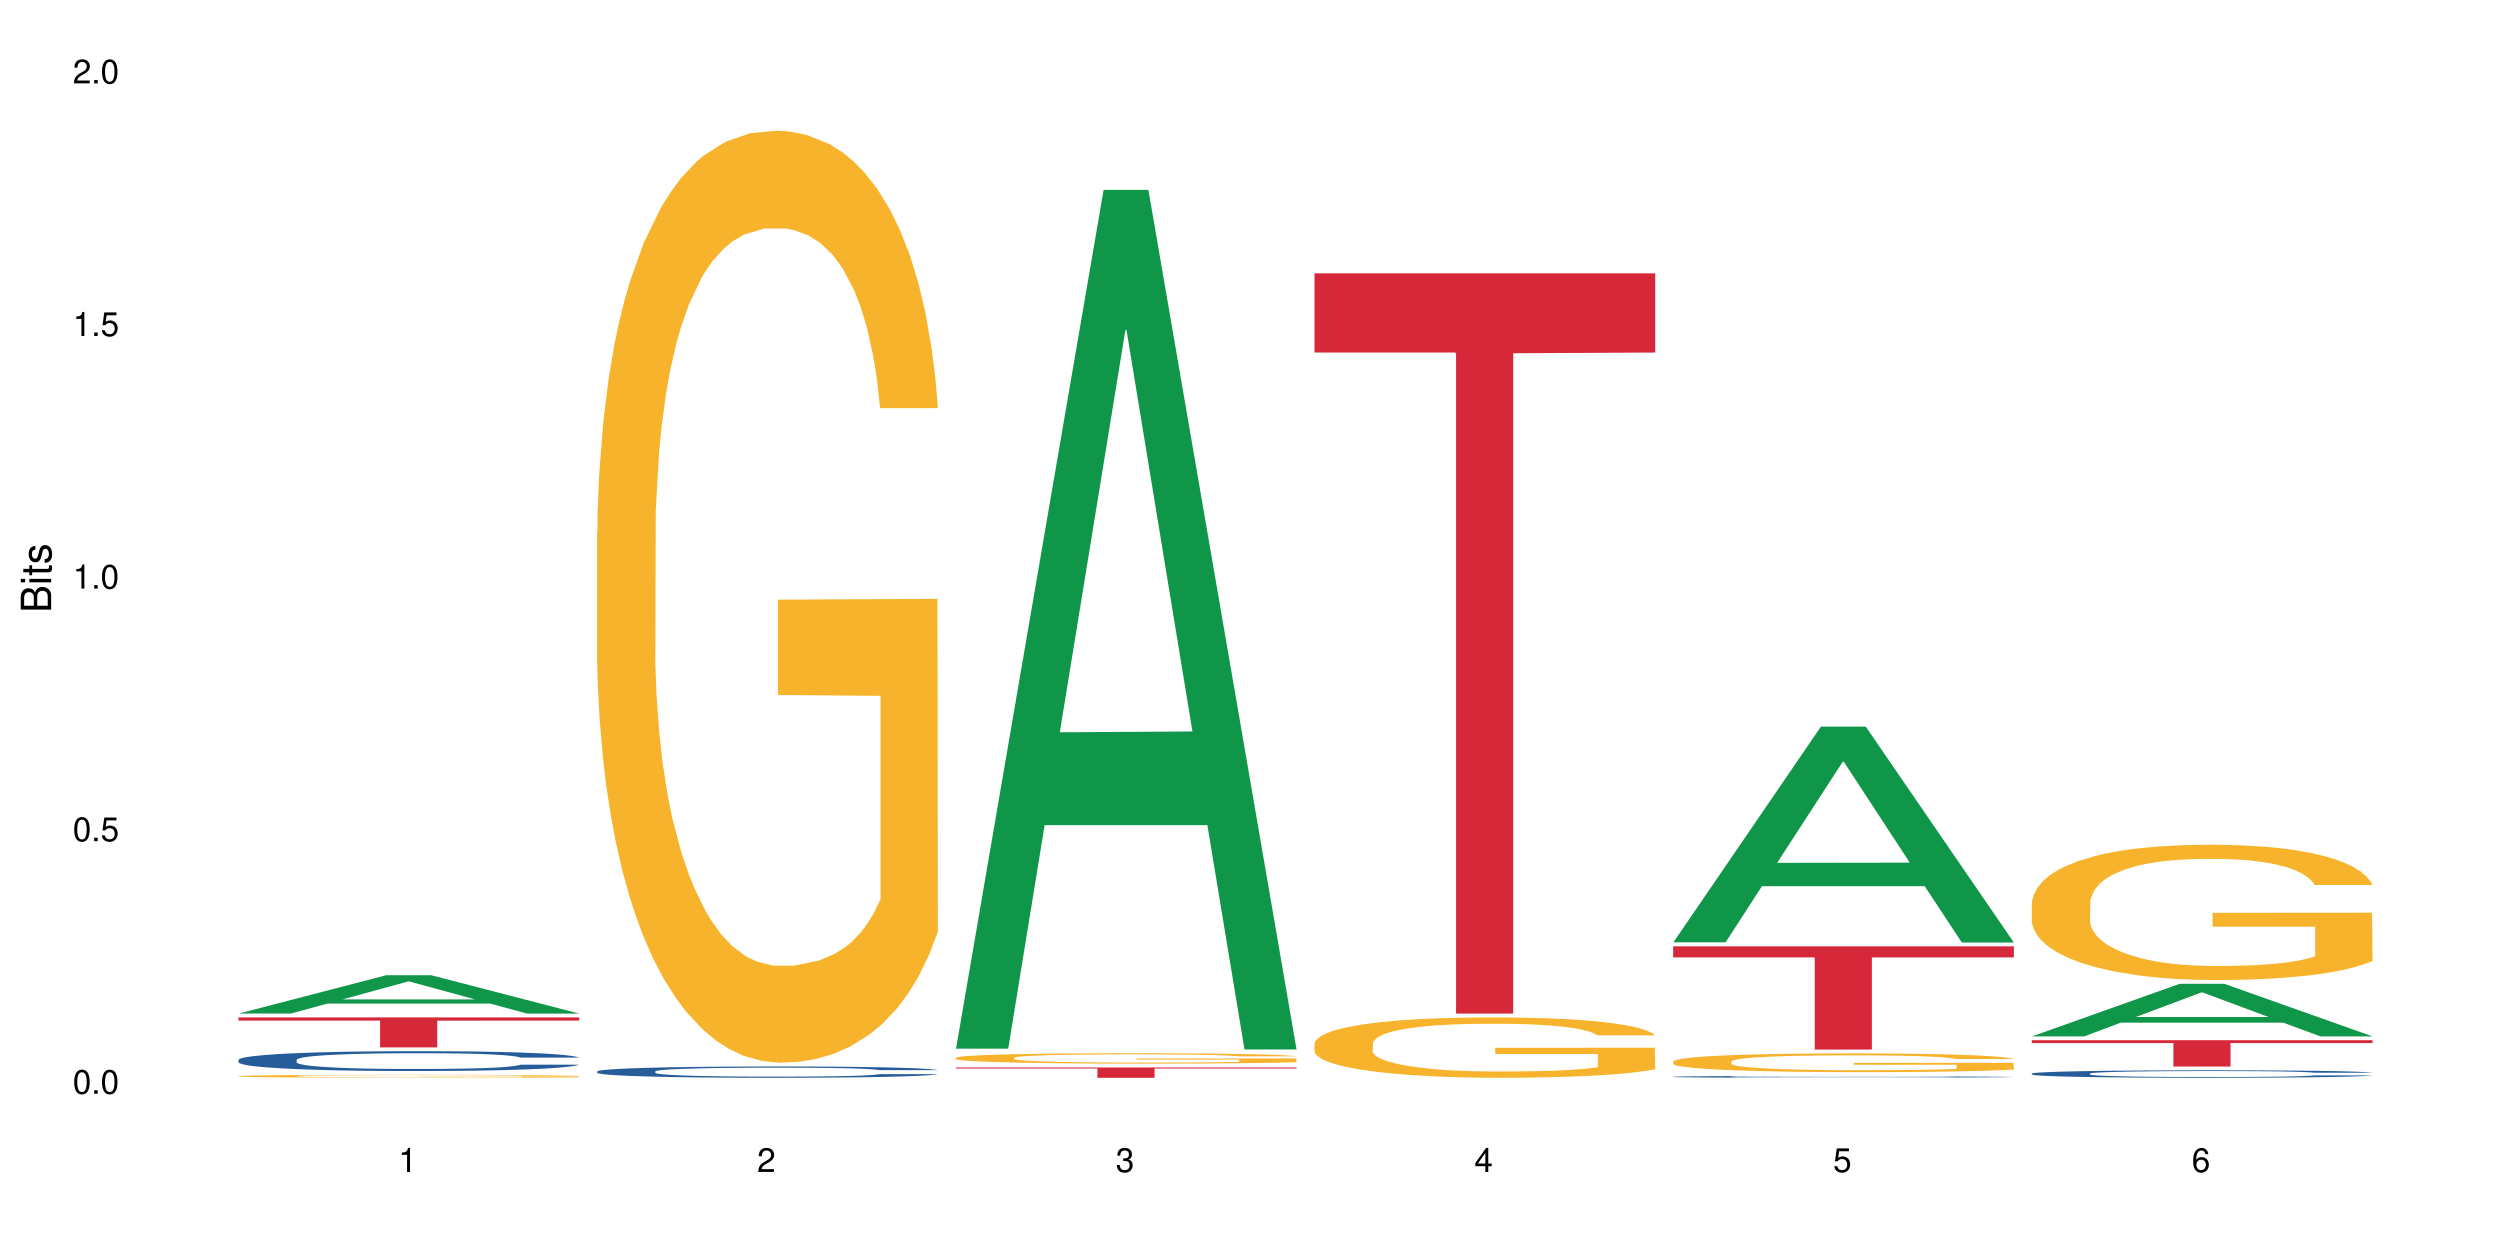
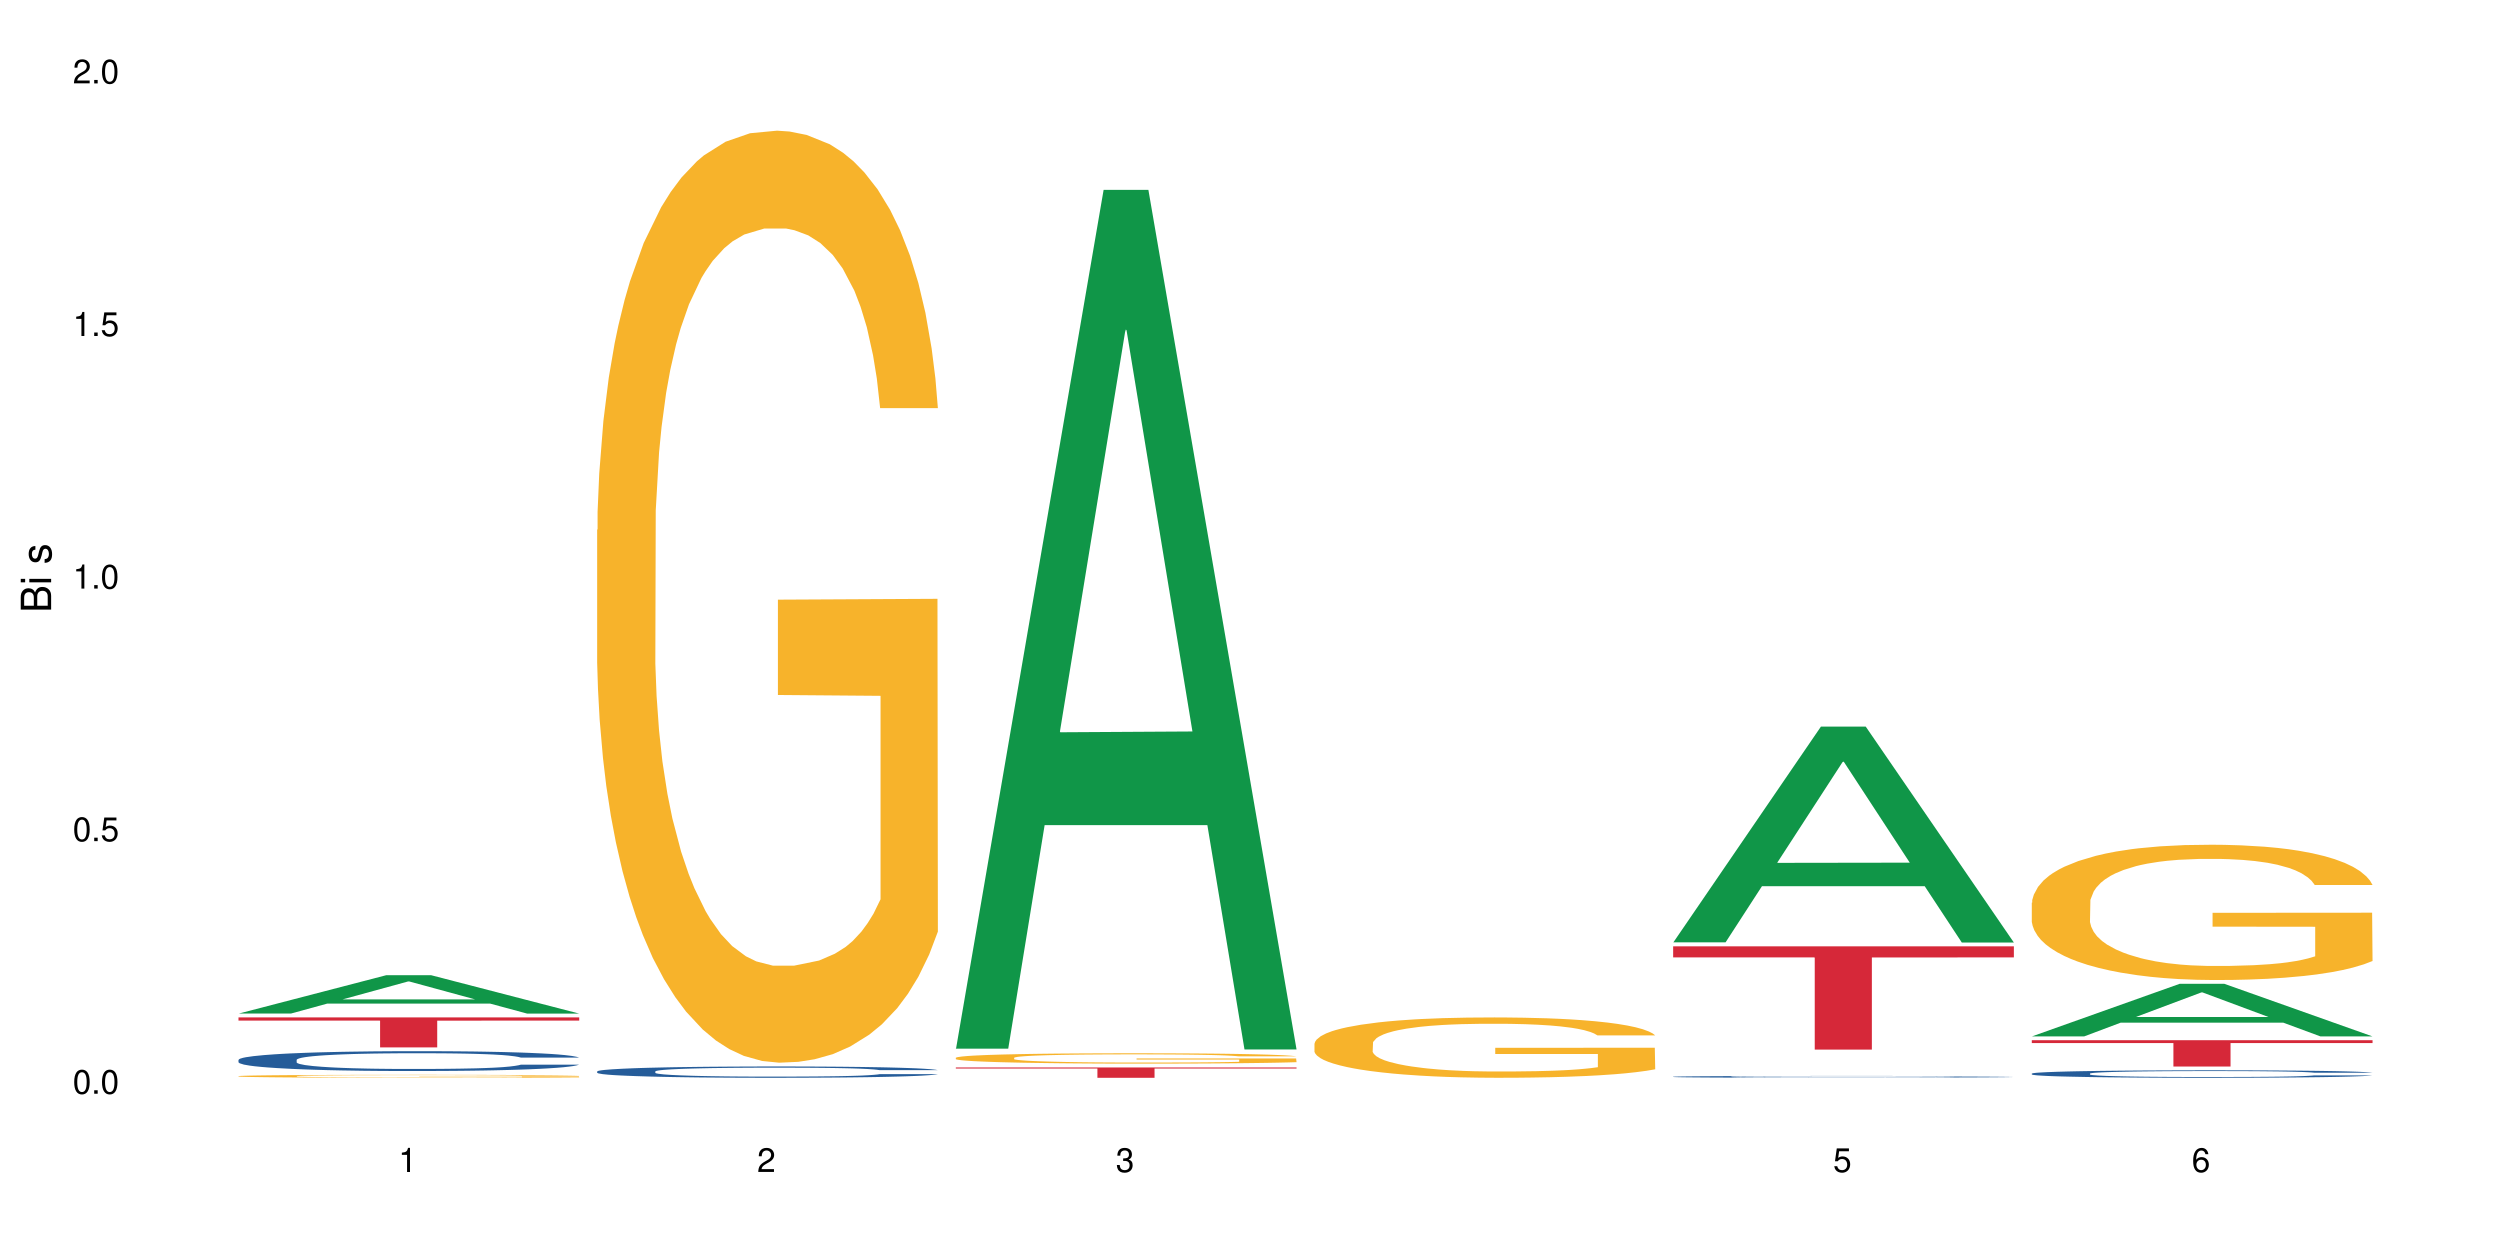
<svg xmlns="http://www.w3.org/2000/svg" xmlns:xlink="http://www.w3.org/1999/xlink" width="720pt" height="360pt" viewBox="0 0 720 360" version="1.1">
  <defs>
    <g>
      <symbol overflow="visible" id="glyph0-0">
        <path style="stroke:none;" d="" />
      </symbol>
      <symbol overflow="visible" id="glyph0-1">
        <path style="stroke:none;" d="M 2.641 -6.938 C 2 -6.938 1.422 -6.656 1.078 -6.172 C 0.641 -5.562 0.406 -4.641 0.406 -3.359 C 0.406 -1.016 1.188 0.219 2.641 0.219 C 4.078 0.219 4.859 -1.016 4.859 -3.297 C 4.859 -4.641 4.656 -5.547 4.203 -6.172 C 3.844 -6.656 3.281 -6.938 2.641 -6.938 Z M 2.641 -6.188 C 3.547 -6.188 4 -5.25 4 -3.375 C 4 -1.406 3.562 -0.484 2.625 -0.484 C 1.734 -0.484 1.281 -1.438 1.281 -3.344 C 1.281 -5.25 1.734 -6.188 2.641 -6.188 Z M 2.641 -6.188 " />
      </symbol>
      <symbol overflow="visible" id="glyph0-2">
-         <path style="stroke:none;" d="M 1.828 -1 L 0.828 -1 L 0.828 0 L 1.828 0 Z M 1.828 -1 " />
+         <path style="stroke:none;" d="M 1.828 -1 L 0.828 -1 L 0.828 0 L 1.828 0 M 1.828 -1 " />
      </symbol>
      <symbol overflow="visible" id="glyph0-3">
        <path style="stroke:none;" d="M 4.562 -6.797 L 1.062 -6.797 L 0.547 -3.094 L 1.328 -3.094 C 1.719 -3.562 2.047 -3.734 2.578 -3.734 C 3.484 -3.734 4.062 -3.109 4.062 -2.094 C 4.062 -1.125 3.484 -0.531 2.578 -0.531 C 1.828 -0.531 1.375 -0.906 1.188 -1.672 L 0.328 -1.672 C 0.453 -1.109 0.547 -0.844 0.75 -0.594 C 1.125 -0.078 1.828 0.219 2.594 0.219 C 3.969 0.219 4.922 -0.781 4.922 -2.219 C 4.922 -3.562 4.031 -4.484 2.719 -4.484 C 2.25 -4.484 1.859 -4.359 1.469 -4.062 L 1.734 -5.969 L 4.562 -5.969 Z M 4.562 -6.797 " />
      </symbol>
      <symbol overflow="visible" id="glyph0-4">
        <path style="stroke:none;" d="M 2.484 -4.938 L 2.484 0 L 3.328 0 L 3.328 -6.938 L 2.766 -6.938 C 2.469 -5.875 2.281 -5.734 0.984 -5.562 L 0.984 -4.938 Z M 2.484 -4.938 " />
      </symbol>
      <symbol overflow="visible" id="glyph0-5">
        <path style="stroke:none;" d="M 4.859 -0.828 L 1.281 -0.828 C 1.359 -1.406 1.672 -1.781 2.5 -2.281 L 3.469 -2.828 C 4.406 -3.344 4.906 -4.062 4.906 -4.906 C 4.906 -5.484 4.672 -6.031 4.266 -6.406 C 3.859 -6.766 3.375 -6.938 2.719 -6.938 C 1.859 -6.938 1.219 -6.625 0.844 -6.031 C 0.609 -5.672 0.5 -5.234 0.484 -4.531 L 1.328 -4.531 C 1.359 -5.016 1.406 -5.281 1.531 -5.516 C 1.75 -5.938 2.188 -6.203 2.703 -6.203 C 3.469 -6.203 4.031 -5.641 4.031 -4.891 C 4.031 -4.344 3.719 -3.859 3.125 -3.516 L 2.234 -3 C 0.812 -2.172 0.406 -1.531 0.328 -0.016 L 4.859 -0.016 Z M 4.859 -0.828 " />
      </symbol>
      <symbol overflow="visible" id="glyph0-6">
        <path style="stroke:none;" d="M 2.125 -3.188 L 2.578 -3.188 C 3.5 -3.188 3.984 -2.766 3.984 -1.922 C 3.984 -1.062 3.469 -0.531 2.594 -0.531 C 1.656 -0.531 1.203 -1 1.156 -2.016 L 0.312 -2.016 C 0.344 -1.453 0.438 -1.094 0.609 -0.781 C 0.953 -0.109 1.625 0.219 2.547 0.219 C 3.953 0.219 4.859 -0.625 4.859 -1.938 C 4.859 -2.828 4.516 -3.297 3.703 -3.594 C 4.344 -3.844 4.656 -4.328 4.656 -5.031 C 4.656 -6.219 3.875 -6.938 2.578 -6.938 C 1.203 -6.938 0.484 -6.172 0.453 -4.703 L 1.297 -4.703 C 1.312 -5.125 1.344 -5.359 1.453 -5.578 C 1.641 -5.969 2.062 -6.203 2.594 -6.203 C 3.344 -6.203 3.797 -5.75 3.797 -5 C 3.797 -4.516 3.609 -4.219 3.25 -4.047 C 3.016 -3.953 2.703 -3.922 2.125 -3.906 Z M 2.125 -3.188 " />
      </symbol>
      <symbol overflow="visible" id="glyph0-7">
-         <path style="stroke:none;" d="M 3.141 -1.672 L 3.141 0 L 3.984 0 L 3.984 -1.672 L 4.984 -1.672 L 4.984 -2.438 L 3.984 -2.438 L 3.984 -6.938 L 3.359 -6.938 L 0.266 -2.578 L 0.266 -1.672 Z M 3.141 -2.438 L 1 -2.438 L 3.141 -5.5 Z M 3.141 -2.438 " />
-       </symbol>
+         </symbol>
      <symbol overflow="visible" id="glyph0-8">
        <path style="stroke:none;" d="M 4.781 -5.125 C 4.609 -6.266 3.891 -6.938 2.844 -6.938 C 2.094 -6.938 1.422 -6.578 1.031 -5.953 C 0.594 -5.266 0.406 -4.422 0.406 -3.172 C 0.406 -2 0.578 -1.25 0.984 -0.641 C 1.359 -0.078 1.953 0.219 2.703 0.219 C 3.984 0.219 4.922 -0.75 4.922 -2.094 C 4.922 -3.375 4.062 -4.281 2.844 -4.281 C 2.172 -4.281 1.641 -4.031 1.281 -3.516 C 1.281 -5.234 1.828 -6.188 2.797 -6.188 C 3.391 -6.188 3.797 -5.797 3.938 -5.125 Z M 2.734 -3.531 C 3.547 -3.531 4.062 -2.953 4.062 -2.031 C 4.062 -1.156 3.484 -0.531 2.703 -0.531 C 1.922 -0.531 1.328 -1.188 1.328 -2.078 C 1.328 -2.938 1.906 -3.531 2.734 -3.531 Z M 2.734 -3.531 " />
      </symbol>
      <symbol overflow="visible" id="glyph1-0">
-         <path style="stroke:none;" d="" />
-       </symbol>
+         </symbol>
      <symbol overflow="visible" id="glyph1-1">
        <path style="stroke:none;" d="M 0 -0.953 L 0 -4.891 C 0 -5.719 -0.234 -6.344 -0.734 -6.797 C -1.188 -7.234 -1.812 -7.469 -2.5 -7.469 C -3.547 -7.469 -4.188 -7 -4.625 -5.875 C -4.984 -6.688 -5.625 -7.094 -6.531 -7.094 C -7.172 -7.094 -7.734 -6.859 -8.141 -6.391 C -8.562 -5.922 -8.75 -5.344 -8.75 -4.5 L -8.75 -0.953 Z M -4.984 -2.062 L -7.766 -2.062 L -7.766 -4.219 C -7.766 -4.844 -7.688 -5.203 -7.453 -5.5 C -7.219 -5.812 -6.859 -5.969 -6.375 -5.969 C -5.891 -5.969 -5.531 -5.812 -5.297 -5.5 C -5.062 -5.203 -4.984 -4.844 -4.984 -4.219 Z M -0.984 -2.062 L -4 -2.062 L -4 -4.781 C -4 -5.766 -3.438 -6.359 -2.484 -6.359 C -1.547 -6.359 -0.984 -5.766 -0.984 -4.781 Z M -0.984 -2.062 " />
      </symbol>
      <symbol overflow="visible" id="glyph1-2">
        <path style="stroke:none;" d="M -6.281 -1.797 L -6.281 -0.797 L 0 -0.797 L 0 -1.797 Z M -8.75 -1.797 L -8.75 -0.797 L -7.484 -0.797 L -7.484 -1.797 Z M -8.75 -1.797 " />
      </symbol>
      <symbol overflow="visible" id="glyph1-3">
-         <path style="stroke:none;" d="M -6.281 -3.047 L -6.281 -2.016 L -8.016 -2.016 L -8.016 -1.016 L -6.281 -1.016 L -6.281 -0.172 L -5.469 -0.172 L -5.469 -1.016 L -0.719 -1.016 C -0.078 -1.016 0.281 -1.453 0.281 -2.234 C 0.281 -2.5 0.25 -2.719 0.188 -3.047 L -0.641 -3.047 C -0.609 -2.906 -0.594 -2.766 -0.594 -2.562 C -0.594 -2.141 -0.719 -2.016 -1.156 -2.016 L -5.469 -2.016 L -5.469 -3.047 Z M -6.281 -3.047 " />
-       </symbol>
+         </symbol>
      <symbol overflow="visible" id="glyph1-4">
        <path style="stroke:none;" d="M -4.531 -5.25 C -5.766 -5.25 -6.469 -4.422 -6.469 -2.969 C -6.469 -1.516 -5.719 -0.562 -4.547 -0.562 C -3.562 -0.562 -3.094 -1.062 -2.734 -2.562 L -2.516 -3.484 C -2.344 -4.188 -2.094 -4.469 -1.641 -4.469 C -1.047 -4.469 -0.641 -3.875 -0.641 -3 C -0.641 -2.453 -0.797 -2 -1.062 -1.75 C -1.25 -1.594 -1.422 -1.531 -1.875 -1.469 L -1.875 -0.406 C -0.422 -0.453 0.281 -1.266 0.281 -2.922 C 0.281 -4.5 -0.5 -5.516 -1.719 -5.516 C -2.656 -5.516 -3.172 -4.984 -3.469 -3.734 L -3.703 -2.766 C -3.891 -1.953 -4.156 -1.609 -4.594 -1.609 C -5.188 -1.609 -5.547 -2.125 -5.547 -2.938 C -5.547 -3.75 -5.203 -4.172 -4.531 -4.203 Z M -4.531 -5.25 " />
      </symbol>
    </g>
  </defs>
  <g id="surface1">
    <rect x="0" y="0" width="720" height="360" style="fill:rgb(100%,100%,100%);fill-opacity:1;stroke:none;" />
    <path style=" stroke:none;fill-rule:nonzero;fill:rgb(6.275%,58.824%,28.235%);fill-opacity:1;" d="M 68.684 291.906 L 68.789 291.898 L 111.25 280.855 L 124.145 280.855 L 166.816 291.918 L 151.824 291.918 L 141.129 289.031 L 94.266 289.031 L 83.781 291.906 L 68.684 291.906 L 98.773 287.836 L 136.832 287.824 L 117.855 282.66 L 117.645 282.652 L 117.438 282.684 L 98.668 287.824 L 98.773 287.836 Z M 68.684 291.906 " />
    <path style=" stroke:none;fill-rule:nonzero;fill:rgb(14.51%,36.078%,60%);fill-opacity:1;" d="M 68.684 305.227 L 68.805 305.223 L 68.805 305.098 L 69.164 304.898 L 70 304.648 L 70.84 304.477 L 72.992 304.168 L 75.984 303.871 L 79.098 303.641 L 81.371 303.504 L 83.406 303.398 L 88.07 303.207 L 91.062 303.105 L 94.297 303.02 L 98.246 302.93 L 101.117 302.879 L 107.578 302.793 L 112.367 302.758 L 116.074 302.742 L 124.094 302.742 L 128.879 302.762 L 132.352 302.789 L 136.18 302.828 L 139.41 302.879 L 145.035 302.992 L 150.062 303.137 L 152.336 303.223 L 155.926 303.383 L 158.68 303.539 L 160.594 303.676 L 162.746 303.871 L 164.66 304.105 L 166.098 304.371 L 166.816 304.594 L 150.062 304.594 L 149.223 304.387 L 148.266 304.227 L 146.473 304.012 L 144.676 303.859 L 142.164 303.707 L 139.891 303.609 L 136.777 303.508 L 134.027 303.445 L 131.152 303.398 L 128.402 303.367 L 123.137 303.336 L 117.031 303.336 L 114.758 303.348 L 110.09 303.391 L 107.578 303.426 L 103.988 303.5 L 101.477 303.566 L 98.484 303.672 L 96.449 303.762 L 93.938 303.895 L 92.141 304.016 L 90.105 304.188 L 88.91 304.32 L 87.832 304.465 L 86.875 304.637 L 86.156 304.82 L 85.68 305.012 L 85.441 305.203 L 85.441 306.012 L 85.68 306.199 L 86.277 306.418 L 87.832 306.738 L 90.105 307.016 L 92.738 307.234 L 95.254 307.391 L 96.688 307.465 L 98.602 307.547 L 101.594 307.652 L 105.902 307.754 L 108.418 307.797 L 112.246 307.84 L 116.195 307.859 L 121.461 307.859 L 126.129 307.84 L 129.238 307.812 L 132.469 307.77 L 136.898 307.684 L 139.652 307.598 L 142.043 307.5 L 143.84 307.398 L 145.035 307.316 L 146.832 307.156 L 148.266 306.977 L 149.344 306.793 L 150.062 306.617 L 166.816 306.617 L 166.098 306.824 L 165.02 307.031 L 163.945 307.18 L 162.27 307.363 L 160.355 307.527 L 157.602 307.707 L 155.328 307.828 L 152.336 307.961 L 149.582 308.059 L 146.59 308.148 L 142.164 308.25 L 139.293 308.305 L 136.18 308.352 L 132.469 308.395 L 127.805 308.43 L 122.777 308.449 L 118.109 308.457 L 113.082 308.445 L 109.375 308.426 L 104.469 308.379 L 98.363 308.281 L 93.938 308.184 L 90.465 308.086 L 87.473 307.98 L 84.125 307.84 L 79.816 307.609 L 77.184 307.43 L 75.387 307.285 L 73.352 307.082 L 71.918 306.898 L 70.242 306.605 L 69.043 306.234 L 68.684 305.949 Z M 68.684 305.227 " />
    <path style=" stroke:none;fill-rule:nonzero;fill:rgb(96.863%,70.196%,16.863%);fill-opacity:1;" d="M 68.684 309.914 L 68.805 309.914 L 68.805 309.898 L 69.285 309.863 L 70.48 309.816 L 72.035 309.777 L 73.711 309.746 L 74.789 309.73 L 76.582 309.707 L 78.141 309.688 L 82.09 309.652 L 87.113 309.621 L 89.867 309.605 L 92.98 309.594 L 97.406 309.578 L 99.441 309.574 L 105.664 309.562 L 112.723 309.555 L 120.504 309.551 L 124.094 309.551 L 129 309.555 L 135.703 309.562 L 139.531 309.57 L 142.523 309.578 L 145.633 309.59 L 149.465 309.605 L 153.055 309.621 L 155.926 309.641 L 158.797 309.664 L 161.191 309.691 L 163.227 309.719 L 165.02 309.75 L 166.098 309.777 L 166.816 309.805 L 150.184 309.805 L 149.223 309.777 L 148.148 309.754 L 146.352 309.73 L 144.559 309.711 L 142.762 309.695 L 139.41 309.676 L 136.539 309.664 L 132.949 309.652 L 129.48 309.645 L 125.531 309.641 L 116.793 309.641 L 111.051 309.645 L 107.699 309.652 L 105.305 309.656 L 101.953 309.668 L 99.918 309.68 L 98.723 309.684 L 95.133 309.711 L 92.738 309.73 L 91.422 309.746 L 89.746 309.77 L 88.551 309.789 L 87.234 309.82 L 86.516 309.844 L 85.559 309.898 L 85.441 310.035 L 85.797 310.066 L 86.516 310.098 L 87.473 310.125 L 88.91 310.156 L 90.348 310.18 L 92.859 310.207 L 95.012 310.23 L 96.688 310.242 L 99.918 310.262 L 101.234 310.27 L 104.348 310.285 L 107.578 310.293 L 111.527 310.305 L 114.52 310.309 L 119.305 310.312 L 125.41 310.312 L 132.59 310.309 L 137.137 310.301 L 140.25 310.297 L 142.285 310.289 L 144.797 310.281 L 146.59 310.273 L 148.266 310.266 L 150.301 310.25 L 150.301 310.066 L 120.742 310.066 L 120.742 309.98 L 166.695 309.977 L 166.816 310.281 L 164.305 310.301 L 161.191 310.324 L 158.199 310.34 L 155.09 310.352 L 150.66 310.367 L 147.07 310.375 L 141.566 310.387 L 136.539 310.395 L 131.273 310.398 L 126.605 310.398 L 121.102 310.402 L 116.195 310.398 L 110.93 310.395 L 106.742 310.387 L 102.91 310.379 L 99.082 310.371 L 94.297 310.355 L 91.184 310.34 L 87.953 310.324 L 84.723 310.305 L 81.848 310.285 L 79.934 310.27 L 78.02 310.25 L 75.984 310.227 L 74.07 310.199 L 72.633 310.176 L 71.316 310.148 L 70.359 310.121 L 69.402 310.09 L 68.926 310.059 L 68.684 310.035 Z M 68.684 309.914 " />
    <path style=" stroke:none;fill-rule:nonzero;fill:rgb(83.922%,15.686%,22.353%);fill-opacity:1;" d="M 68.684 293.012 L 166.816 293.012 L 166.816 293.938 L 125.918 293.945 L 125.918 301.645 L 109.465 301.645 L 109.465 293.953 L 109.227 293.938 L 68.684 293.938 Z M 68.684 293.012 " />
    <path style=" stroke:none;fill-rule:nonzero;fill:rgb(14.51%,36.078%,60%);fill-opacity:1;" d="M 171.98 308.562 L 172.102 308.562 L 172.102 308.488 L 172.461 308.375 L 173.297 308.234 L 174.137 308.137 L 176.289 307.961 L 179.281 307.793 L 182.391 307.66 L 184.664 307.582 L 186.699 307.523 L 191.367 307.414 L 194.359 307.355 L 197.59 307.309 L 201.539 307.258 L 204.41 307.227 L 210.875 307.18 L 215.66 307.16 L 219.371 307.148 L 227.387 307.148 L 232.176 307.16 L 235.645 307.176 L 239.477 307.199 L 242.707 307.227 L 248.332 307.293 L 253.355 307.375 L 255.633 307.422 L 259.223 307.516 L 261.973 307.605 L 263.887 307.68 L 266.043 307.793 L 267.957 307.926 L 269.395 308.078 L 270.109 308.203 L 253.355 308.203 L 252.52 308.086 L 251.562 307.992 L 249.766 307.871 L 247.973 307.785 L 245.457 307.699 L 243.184 307.645 L 240.074 307.586 L 237.32 307.551 L 234.449 307.523 L 231.695 307.508 L 226.43 307.488 L 220.328 307.488 L 218.055 307.492 L 213.387 307.52 L 210.875 307.539 L 207.285 307.582 L 204.77 307.617 L 201.777 307.68 L 199.746 307.73 L 197.23 307.805 L 195.438 307.875 L 193.402 307.973 L 192.207 308.047 L 191.129 308.129 L 190.172 308.227 L 189.453 308.332 L 188.973 308.441 L 188.734 308.551 L 188.734 309.012 L 188.973 309.117 L 189.574 309.242 L 191.129 309.422 L 193.402 309.582 L 196.035 309.707 L 198.547 309.793 L 199.984 309.836 L 201.898 309.883 L 204.891 309.941 L 209.199 310.004 L 211.711 310.027 L 215.543 310.051 L 219.488 310.062 L 224.754 310.062 L 229.422 310.051 L 232.535 310.035 L 235.766 310.012 L 240.195 309.961 L 242.945 309.914 L 245.34 309.855 L 247.133 309.801 L 248.332 309.754 L 250.125 309.66 L 251.562 309.559 L 252.641 309.457 L 253.355 309.355 L 270.109 309.355 L 269.395 309.473 L 268.316 309.59 L 267.238 309.676 L 265.562 309.781 L 263.648 309.871 L 260.898 309.977 L 258.621 310.043 L 255.633 310.117 L 252.879 310.176 L 249.887 310.227 L 245.457 310.285 L 242.586 310.316 L 239.477 310.34 L 235.766 310.363 L 231.098 310.387 L 226.07 310.398 L 221.406 310.402 L 216.379 310.395 L 212.668 310.383 L 207.762 310.355 L 201.66 310.305 L 197.23 310.246 L 193.762 310.191 L 190.77 310.129 L 187.418 310.051 L 183.109 309.918 L 180.477 309.816 L 178.684 309.734 L 176.648 309.621 L 175.211 309.516 L 173.535 309.348 L 172.34 309.137 L 171.98 308.973 Z M 171.98 308.562 " />
    <path style=" stroke:none;fill-rule:nonzero;fill:rgb(96.863%,70.196%,16.863%);fill-opacity:1;" d="M 171.98 152.602 L 172.102 152.355 L 172.102 147.453 L 172.578 136.422 L 173.777 121.223 L 175.332 108.723 L 177.008 98.918 L 178.082 93.77 L 179.879 86.414 L 181.434 81.023 L 185.383 69.992 L 190.41 59.695 L 193.164 55.285 L 196.273 51.117 L 200.703 46.461 L 202.734 44.742 L 208.961 40.82 L 216.02 38.371 L 223.797 37.633 L 227.387 37.879 L 232.297 38.859 L 238.996 41.555 L 242.824 44.008 L 245.816 46.461 L 248.93 49.645 L 252.758 54.547 L 256.348 60.43 L 259.223 66.316 L 262.094 73.668 L 264.488 81.512 L 266.52 90.094 L 268.316 100.387 L 269.395 108.969 L 270.109 117.547 L 253.477 117.547 L 252.52 108.969 L 251.441 102.348 L 249.648 94.262 L 247.852 88.375 L 246.059 83.719 L 242.707 77.348 L 239.836 73.422 L 236.246 69.992 L 232.773 67.785 L 228.824 66.316 L 226.43 65.824 L 220.09 65.824 L 214.344 67.539 L 210.992 69.5 L 208.602 71.461 L 205.25 75.141 L 203.215 78.082 L 202.02 80.043 L 198.43 87.641 L 196.035 94.504 L 194.719 99.164 L 193.043 106.516 L 191.848 113.137 L 190.531 122.941 L 189.812 130.293 L 188.855 146.965 L 188.734 191.086 L 189.094 200.402 L 189.812 210.453 L 190.77 219.277 L 192.207 228.594 L 193.641 235.699 L 196.156 245.262 L 198.309 251.633 L 199.984 255.801 L 203.215 262.422 L 204.531 264.625 L 207.645 269.039 L 210.875 272.473 L 214.824 275.414 L 217.816 276.883 L 222.602 278.109 L 228.703 278.109 L 235.887 276.637 L 240.434 274.676 L 243.543 272.715 L 245.578 271 L 248.09 268.305 L 249.887 265.852 L 251.562 263.156 L 253.598 258.988 L 253.598 200.402 L 224.039 200.156 L 224.039 172.703 L 269.992 172.457 L 270.109 268.305 L 267.598 274.922 L 264.488 281.297 L 261.496 286.199 L 258.383 290.367 L 253.957 295.023 L 250.367 297.965 L 244.859 301.395 L 239.836 303.602 L 234.57 305.074 L 229.902 305.809 L 224.398 306.055 L 219.488 305.562 L 214.227 304.094 L 210.035 302.133 L 206.207 299.68 L 202.379 296.492 L 197.59 291.348 L 194.48 287.18 L 191.246 282.031 L 188.016 275.902 L 185.145 269.285 L 183.23 264.137 L 181.316 258.254 L 179.281 250.898 L 177.367 242.566 L 175.93 234.965 L 174.613 226.387 L 173.656 218.297 L 172.699 207.266 L 172.219 198.441 L 171.98 190.844 Z M 171.98 152.602 " />
    <path style=" stroke:none;fill-rule:nonzero;fill:rgb(6.275%,58.824%,28.235%);fill-opacity:1;" d="M 275.277 302.016 L 275.379 301.785 L 317.84 54.688 L 330.738 54.688 L 373.406 302.25 L 358.414 302.25 L 347.719 237.629 L 300.855 237.629 L 290.371 302.016 L 275.277 302.016 L 305.363 210.895 L 343.422 210.664 L 324.445 95.137 L 324.238 94.902 L 324.027 95.602 L 305.262 210.664 L 305.363 210.895 Z M 275.277 302.016 " />
    <path style=" stroke:none;fill-rule:nonzero;fill:rgb(96.863%,70.196%,16.863%);fill-opacity:1;" d="M 275.277 304.621 L 275.395 304.617 L 275.395 304.562 L 275.875 304.441 L 277.07 304.273 L 278.625 304.133 L 280.301 304.023 L 281.379 303.969 L 283.176 303.887 L 284.73 303.824 L 288.68 303.703 L 293.707 303.59 L 296.457 303.539 L 299.57 303.492 L 303.996 303.441 L 306.031 303.422 L 312.254 303.379 L 319.316 303.352 L 327.094 303.344 L 330.684 303.348 L 335.59 303.355 L 342.293 303.387 L 346.121 303.414 L 349.113 303.441 L 352.223 303.477 L 356.055 303.531 L 359.645 303.598 L 362.516 303.664 L 365.387 303.742 L 367.781 303.832 L 369.816 303.926 L 371.613 304.039 L 372.688 304.137 L 373.406 304.23 L 356.773 304.23 L 355.816 304.137 L 354.738 304.062 L 352.941 303.973 L 351.148 303.906 L 349.352 303.855 L 346 303.785 L 343.129 303.742 L 339.539 303.703 L 336.07 303.68 L 332.121 303.664 L 329.727 303.656 L 323.383 303.656 L 317.641 303.676 L 314.289 303.699 L 311.895 303.719 L 308.543 303.762 L 306.512 303.793 L 305.312 303.816 L 301.723 303.898 L 299.328 303.977 L 298.012 304.027 L 296.34 304.109 L 295.141 304.184 L 293.824 304.293 L 293.105 304.371 L 292.148 304.559 L 292.031 305.047 L 292.391 305.152 L 293.105 305.262 L 294.062 305.359 L 295.5 305.465 L 296.938 305.543 L 299.449 305.648 L 301.605 305.719 L 303.277 305.766 L 306.512 305.84 L 307.828 305.863 L 310.938 305.914 L 314.168 305.953 L 318.117 305.984 L 321.109 306 L 325.898 306.016 L 332 306.016 L 339.18 305.996 L 343.727 305.977 L 346.84 305.953 L 348.875 305.934 L 351.387 305.906 L 353.184 305.879 L 354.855 305.848 L 356.891 305.801 L 356.891 305.152 L 327.332 305.148 L 327.332 304.844 L 373.285 304.84 L 373.406 305.906 L 370.895 305.98 L 367.781 306.051 L 364.789 306.105 L 361.68 306.148 L 357.25 306.203 L 353.66 306.234 L 348.156 306.273 L 343.129 306.297 L 337.863 306.312 L 333.195 306.32 L 327.691 306.324 L 322.785 306.32 L 317.52 306.305 L 313.332 306.281 L 309.5 306.254 L 305.672 306.219 L 300.887 306.16 L 297.773 306.113 L 294.543 306.059 L 291.312 305.988 L 288.441 305.918 L 286.523 305.859 L 284.609 305.793 L 282.574 305.711 L 280.66 305.621 L 279.227 305.535 L 277.91 305.441 L 276.953 305.352 L 275.992 305.227 L 275.516 305.129 L 275.277 305.047 Z M 275.277 304.621 " />
    <path style=" stroke:none;fill-rule:nonzero;fill:rgb(83.922%,15.686%,22.353%);fill-opacity:1;" d="M 275.277 307.422 L 373.406 307.422 L 373.406 307.738 L 332.508 307.742 L 332.508 310.402 L 316.055 310.402 L 316.055 307.746 L 315.816 307.738 L 275.277 307.738 Z M 275.277 307.422 " />
    <path style=" stroke:none;fill-rule:nonzero;fill:rgb(96.863%,70.196%,16.863%);fill-opacity:1;" d="M 378.57 300.465 L 378.691 300.449 L 378.691 300.133 L 379.168 299.418 L 380.367 298.434 L 381.922 297.625 L 383.598 296.988 L 384.676 296.656 L 386.469 296.18 L 388.023 295.832 L 391.973 295.117 L 397 294.449 L 399.754 294.164 L 402.863 293.895 L 407.293 293.594 L 409.328 293.48 L 415.551 293.227 L 422.609 293.07 L 430.391 293.02 L 433.98 293.039 L 438.887 293.102 L 445.586 293.273 L 449.418 293.434 L 452.41 293.594 L 455.52 293.801 L 459.348 294.117 L 462.938 294.496 L 465.812 294.879 L 468.684 295.355 L 471.078 295.863 L 473.113 296.418 L 474.906 297.086 L 475.984 297.641 L 476.703 298.195 L 460.066 298.195 L 459.109 297.641 L 458.031 297.211 L 456.238 296.688 L 454.441 296.309 L 452.648 296.004 L 449.297 295.594 L 446.426 295.34 L 442.836 295.117 L 439.363 294.973 L 435.414 294.879 L 433.023 294.848 L 426.68 294.848 L 420.934 294.957 L 417.586 295.086 L 415.191 295.211 L 411.84 295.449 L 409.805 295.641 L 408.609 295.766 L 405.02 296.258 L 402.625 296.703 L 401.309 297.004 L 399.633 297.48 L 398.438 297.91 L 397.121 298.543 L 396.402 299.02 L 395.445 300.102 L 395.324 302.957 L 395.684 303.559 L 396.402 304.211 L 397.359 304.781 L 398.797 305.387 L 400.23 305.844 L 402.746 306.465 L 404.898 306.879 L 406.574 307.148 L 409.805 307.574 L 411.121 307.719 L 414.234 308.004 L 417.465 308.227 L 421.414 308.418 L 424.406 308.512 L 429.191 308.59 L 435.297 308.59 L 442.477 308.496 L 447.023 308.371 L 450.133 308.242 L 452.168 308.133 L 454.684 307.957 L 456.477 307.797 L 458.152 307.625 L 460.188 307.352 L 460.188 303.559 L 430.629 303.543 L 430.629 301.766 L 476.582 301.75 L 476.703 307.957 L 474.188 308.387 L 471.078 308.797 L 468.086 309.117 L 464.973 309.387 L 460.547 309.688 L 456.957 309.879 L 451.449 310.098 L 446.426 310.242 L 441.16 310.336 L 436.492 310.387 L 430.988 310.402 L 426.082 310.367 L 420.816 310.273 L 416.625 310.148 L 412.797 309.988 L 408.969 309.781 L 404.18 309.449 L 401.07 309.18 L 397.84 308.844 L 394.605 308.449 L 391.734 308.02 L 389.82 307.688 L 387.906 307.305 L 385.871 306.828 L 383.957 306.289 L 382.52 305.797 L 381.203 305.242 L 380.246 304.719 L 379.289 304.004 L 378.809 303.434 L 378.57 302.941 Z M 378.57 300.465 " />
-     <path style=" stroke:none;fill-rule:nonzero;fill:rgb(83.922%,15.686%,22.353%);fill-opacity:1;" d="M 378.57 78.711 L 476.703 78.711 L 476.703 101.535 L 435.805 101.734 L 435.805 291.926 L 419.348 291.926 L 419.348 101.934 L 419.109 101.535 L 378.57 101.535 Z M 378.57 78.711 " />
    <path style=" stroke:none;fill-rule:nonzero;fill:rgb(6.275%,58.824%,28.235%);fill-opacity:1;" d="M 481.867 271.395 L 481.973 271.336 L 524.43 209.258 L 537.328 209.258 L 579.996 271.453 L 565.004 271.453 L 554.312 255.219 L 507.449 255.219 L 496.965 271.395 L 481.867 271.395 L 511.957 248.504 L 550.012 248.445 L 531.035 219.418 L 530.828 219.359 L 530.617 219.535 L 511.852 248.445 L 511.957 248.504 Z M 481.867 271.395 " />
    <path style=" stroke:none;fill-rule:nonzero;fill:rgb(14.51%,36.078%,60%);fill-opacity:1;" d="M 481.867 310.102 L 481.984 310.102 L 481.984 310.09 L 482.344 310.074 L 483.184 310.051 L 484.02 310.035 L 486.176 310.004 L 489.168 309.977 L 492.277 309.957 L 494.551 309.945 L 496.586 309.934 L 501.254 309.918 L 504.246 309.906 L 507.477 309.898 L 511.426 309.891 L 514.297 309.887 L 520.758 309.879 L 525.547 309.875 L 542.062 309.875 L 545.531 309.879 L 549.359 309.883 L 552.594 309.887 L 558.215 309.898 L 563.242 309.91 L 565.516 309.918 L 569.105 309.934 L 571.859 309.945 L 573.773 309.961 L 575.93 309.977 L 577.844 310 L 579.277 310.023 L 579.996 310.043 L 563.242 310.043 L 562.406 310.023 L 561.449 310.012 L 559.652 309.992 L 557.859 309.977 L 555.344 309.961 L 553.07 309.953 L 549.961 309.945 L 547.207 309.938 L 544.336 309.934 L 541.582 309.93 L 527.941 309.93 L 523.273 309.934 L 520.758 309.938 L 517.168 309.945 L 514.656 309.949 L 511.664 309.961 L 509.629 309.969 L 507.117 309.98 L 505.32 309.992 L 503.289 310.008 L 502.09 310.02 L 501.016 310.031 L 500.055 310.047 L 499.34 310.066 L 498.859 310.082 L 498.621 310.102 L 498.621 310.176 L 498.859 310.191 L 499.457 310.211 L 501.016 310.242 L 503.289 310.27 L 505.922 310.289 L 508.434 310.301 L 509.871 310.309 L 511.785 310.316 L 514.777 310.328 L 519.086 310.336 L 521.598 310.34 L 525.426 310.344 L 529.375 310.348 L 534.641 310.348 L 539.309 310.344 L 542.422 310.34 L 545.652 310.336 L 550.078 310.328 L 552.832 310.32 L 555.227 310.312 L 557.02 310.305 L 558.215 310.297 L 560.012 310.281 L 561.449 310.266 L 562.523 310.246 L 563.242 310.23 L 579.996 310.23 L 579.277 310.25 L 578.203 310.27 L 577.125 310.285 L 575.449 310.301 L 573.535 310.316 L 570.781 310.332 L 568.508 310.344 L 565.516 310.355 L 562.766 310.363 L 559.773 310.371 L 555.344 310.383 L 552.473 310.387 L 549.359 310.391 L 545.652 310.395 L 540.984 310.398 L 535.957 310.402 L 531.289 310.402 L 526.266 310.398 L 522.555 310.398 L 517.648 310.395 L 511.543 310.387 L 507.117 310.375 L 503.648 310.367 L 500.656 310.355 L 497.305 310.344 L 492.996 310.324 L 490.363 310.305 L 488.566 310.293 L 486.535 310.273 L 485.098 310.258 L 483.422 310.23 L 482.227 310.195 L 481.867 310.168 Z M 481.867 310.102 " />
-     <path style=" stroke:none;fill-rule:nonzero;fill:rgb(96.863%,70.196%,16.863%);fill-opacity:1;" d="M 481.867 305.691 L 481.984 305.688 L 481.984 305.59 L 482.465 305.367 L 483.66 305.062 L 485.219 304.812 L 486.895 304.613 L 487.969 304.512 L 489.766 304.363 L 491.32 304.254 L 495.27 304.031 L 500.297 303.824 L 503.047 303.738 L 506.16 303.652 L 510.586 303.559 L 512.621 303.523 L 518.844 303.445 L 525.906 303.398 L 533.684 303.383 L 537.273 303.387 L 542.18 303.406 L 548.883 303.461 L 552.711 303.512 L 555.703 303.559 L 558.816 303.625 L 562.645 303.723 L 566.234 303.84 L 569.105 303.957 L 571.98 304.105 L 574.371 304.266 L 576.406 304.438 L 578.203 304.645 L 579.277 304.816 L 579.996 304.988 L 563.363 304.988 L 562.406 304.816 L 561.328 304.684 L 559.531 304.52 L 557.738 304.402 L 555.941 304.309 L 552.594 304.18 L 549.719 304.102 L 546.129 304.031 L 542.66 303.988 L 538.711 303.957 L 536.316 303.949 L 529.973 303.949 L 524.23 303.984 L 520.879 304.023 L 518.484 304.062 L 515.137 304.137 L 513.102 304.195 L 511.902 304.234 L 508.312 304.387 L 505.922 304.527 L 504.605 304.617 L 502.93 304.766 L 501.73 304.898 L 500.414 305.098 L 499.699 305.246 L 498.738 305.578 L 498.621 306.469 L 498.98 306.652 L 499.699 306.855 L 500.656 307.035 L 502.09 307.223 L 503.527 307.363 L 506.039 307.555 L 508.195 307.684 L 509.871 307.77 L 513.102 307.902 L 514.418 307.945 L 517.527 308.035 L 520.758 308.102 L 524.707 308.16 L 527.699 308.191 L 532.488 308.215 L 538.59 308.215 L 545.77 308.188 L 550.32 308.148 L 553.43 308.109 L 555.465 308.074 L 557.977 308.02 L 559.773 307.969 L 561.449 307.914 L 563.48 307.832 L 563.48 306.652 L 533.922 306.648 L 533.922 306.098 L 579.879 306.094 L 579.996 308.02 L 577.484 308.152 L 574.371 308.281 L 571.379 308.379 L 568.27 308.461 L 563.84 308.555 L 560.25 308.617 L 554.746 308.684 L 549.719 308.73 L 544.453 308.758 L 539.789 308.773 L 534.281 308.777 L 529.375 308.77 L 524.109 308.738 L 519.922 308.699 L 516.094 308.648 L 512.262 308.586 L 507.477 308.48 L 504.363 308.398 L 501.133 308.297 L 497.902 308.172 L 495.031 308.039 L 493.117 307.934 L 491.199 307.816 L 489.168 307.668 L 487.25 307.5 L 485.816 307.348 L 484.5 307.176 L 483.543 307.016 L 482.586 306.793 L 482.105 306.613 L 481.867 306.461 Z M 481.867 305.691 " />
    <path style=" stroke:none;fill-rule:nonzero;fill:rgb(83.922%,15.686%,22.353%);fill-opacity:1;" d="M 481.867 272.547 L 579.996 272.547 L 579.996 275.73 L 539.098 275.758 L 539.098 302.285 L 522.645 302.285 L 522.645 275.789 L 522.406 275.73 L 481.867 275.73 Z M 481.867 272.547 " />
    <path style=" stroke:none;fill-rule:nonzero;fill:rgb(6.275%,58.824%,28.235%);fill-opacity:1;" d="M 585.16 298.477 L 585.266 298.461 L 627.727 283.344 L 640.621 283.344 L 683.293 298.492 L 668.301 298.492 L 657.605 294.535 L 610.742 294.535 L 600.258 298.477 L 585.16 298.477 L 615.25 292.902 L 653.309 292.887 L 634.332 285.82 L 634.121 285.805 L 633.914 285.848 L 615.145 292.887 L 615.25 292.902 Z M 585.16 298.477 " />
    <path style=" stroke:none;fill-rule:nonzero;fill:rgb(14.51%,36.078%,60%);fill-opacity:1;" d="M 585.16 309.184 L 585.281 309.184 L 585.281 309.137 L 585.641 309.062 L 586.477 308.965 L 587.316 308.902 L 589.469 308.785 L 592.461 308.672 L 595.574 308.586 L 597.848 308.535 L 599.883 308.496 L 604.547 308.422 L 607.539 308.387 L 610.77 308.352 L 614.719 308.32 L 617.594 308.301 L 624.055 308.27 L 628.84 308.254 L 632.551 308.246 L 640.57 308.246 L 645.355 308.258 L 648.828 308.266 L 652.656 308.281 L 655.887 308.301 L 661.512 308.344 L 666.539 308.398 L 668.812 308.43 L 672.402 308.488 L 675.156 308.551 L 677.07 308.602 L 679.223 308.672 L 681.137 308.762 L 682.574 308.863 L 683.293 308.945 L 666.539 308.945 L 665.699 308.867 L 664.742 308.809 L 662.949 308.727 L 661.152 308.668 L 658.641 308.613 L 656.367 308.574 L 653.254 308.539 L 650.504 308.512 L 647.629 308.496 L 644.879 308.484 L 639.613 308.473 L 633.508 308.473 L 631.234 308.477 L 626.566 308.492 L 624.055 308.504 L 620.465 308.535 L 617.953 308.559 L 614.961 308.598 L 612.926 308.633 L 610.414 308.684 L 608.617 308.727 L 606.582 308.793 L 605.387 308.844 L 604.309 308.898 L 603.352 308.961 L 602.633 309.031 L 602.156 309.105 L 601.914 309.176 L 601.914 309.48 L 602.156 309.551 L 602.754 309.633 L 604.309 309.754 L 606.582 309.859 L 609.215 309.941 L 611.73 310 L 613.164 310.027 L 615.078 310.059 L 618.07 310.098 L 622.379 310.137 L 624.891 310.152 L 628.723 310.168 L 632.672 310.176 L 637.938 310.176 L 642.605 310.168 L 645.715 310.16 L 648.945 310.145 L 653.375 310.109 L 656.125 310.078 L 658.52 310.039 L 660.316 310.004 L 661.512 309.973 L 663.309 309.91 L 664.742 309.844 L 665.82 309.773 L 666.539 309.707 L 683.293 309.707 L 682.574 309.785 L 681.496 309.863 L 680.422 309.922 L 678.746 309.988 L 676.828 310.051 L 674.078 310.121 L 671.805 310.164 L 668.812 310.215 L 666.059 310.25 L 663.066 310.285 L 658.641 310.324 L 655.77 310.344 L 652.656 310.363 L 648.945 310.379 L 644.277 310.391 L 639.254 310.398 L 634.586 310.402 L 629.559 310.398 L 625.852 310.391 L 620.941 310.371 L 614.84 310.336 L 610.414 310.297 L 606.941 310.262 L 603.949 310.223 L 600.598 310.168 L 596.293 310.082 L 593.66 310.016 L 591.863 309.961 L 589.828 309.883 L 588.395 309.812 L 586.719 309.703 L 585.52 309.566 L 585.16 309.457 Z M 585.16 309.184 " />
    <path style=" stroke:none;fill-rule:nonzero;fill:rgb(96.863%,70.196%,16.863%);fill-opacity:1;" d="M 585.16 259.973 L 585.281 259.938 L 585.281 259.223 L 585.762 257.621 L 586.957 255.418 L 588.512 253.602 L 590.188 252.18 L 591.266 251.43 L 593.059 250.363 L 594.617 249.582 L 598.566 247.98 L 603.59 246.484 L 606.344 245.844 L 609.453 245.238 L 613.883 244.562 L 615.918 244.312 L 622.141 243.742 L 629.199 243.387 L 636.98 243.281 L 640.57 243.316 L 645.477 243.461 L 652.176 243.852 L 656.008 244.207 L 659 244.562 L 662.109 245.023 L 665.941 245.738 L 669.531 246.59 L 672.402 247.445 L 675.273 248.512 L 677.668 249.652 L 679.703 250.898 L 681.496 252.391 L 682.574 253.637 L 683.293 254.883 L 666.656 254.883 L 665.699 253.637 L 664.625 252.676 L 662.828 251.5 L 661.035 250.648 L 659.238 249.973 L 655.887 249.047 L 653.016 248.477 L 649.426 247.98 L 645.953 247.66 L 642.004 247.445 L 639.613 247.375 L 633.27 247.375 L 627.523 247.621 L 624.176 247.906 L 621.781 248.191 L 618.43 248.727 L 616.395 249.152 L 615.199 249.438 L 611.609 250.543 L 609.215 251.539 L 607.898 252.215 L 606.223 253.281 L 605.027 254.242 L 603.711 255.664 L 602.992 256.734 L 602.035 259.152 L 601.914 265.559 L 602.273 266.91 L 602.992 268.371 L 603.949 269.652 L 605.387 271.004 L 606.82 272.035 L 609.336 273.422 L 611.488 274.348 L 613.164 274.953 L 616.395 275.914 L 617.711 276.234 L 620.824 276.875 L 624.055 277.375 L 628.004 277.801 L 630.996 278.016 L 635.781 278.191 L 641.887 278.191 L 649.066 277.977 L 653.613 277.695 L 656.727 277.41 L 658.758 277.16 L 661.273 276.77 L 663.066 276.414 L 664.742 276.02 L 666.777 275.418 L 666.777 266.91 L 637.219 266.875 L 637.219 262.891 L 683.172 262.855 L 683.293 276.77 L 680.777 277.73 L 677.668 278.656 L 674.676 279.367 L 671.562 279.973 L 667.137 280.648 L 663.547 281.074 L 658.043 281.574 L 653.016 281.895 L 647.75 282.105 L 643.082 282.215 L 637.578 282.25 L 632.672 282.176 L 627.406 281.965 L 623.219 281.68 L 619.387 281.324 L 615.559 280.859 L 610.77 280.113 L 607.66 279.508 L 604.43 278.762 L 601.199 277.871 L 598.324 276.91 L 596.41 276.164 L 594.496 275.309 L 592.461 274.242 L 590.547 273.031 L 589.109 271.93 L 587.793 270.684 L 586.836 269.508 L 585.879 267.906 L 585.402 266.625 L 585.16 265.523 Z M 585.16 259.973 " />
    <path style=" stroke:none;fill-rule:nonzero;fill:rgb(83.922%,15.686%,22.353%);fill-opacity:1;" d="M 585.16 299.586 L 683.293 299.586 L 683.293 300.395 L 642.395 300.402 L 642.395 307.152 L 625.941 307.152 L 625.941 300.41 L 625.703 300.395 L 585.16 300.395 Z M 585.16 299.586 " />
    <g style="fill:rgb(0%,0%,0%);fill-opacity:1;">
      <use xlink:href="#glyph0-1" x="20.965" y="314.993" />
      <use xlink:href="#glyph0-2" x="26.302" y="314.993" />
      <use xlink:href="#glyph0-1" x="28.97" y="314.993" />
    </g>
    <g style="fill:rgb(0%,0%,0%);fill-opacity:1;">
      <use xlink:href="#glyph0-1" x="20.965" y="242.251" />
      <use xlink:href="#glyph0-2" x="26.302" y="242.251" />
      <use xlink:href="#glyph0-3" x="28.97" y="242.251" />
    </g>
    <g style="fill:rgb(0%,0%,0%);fill-opacity:1;">
      <use xlink:href="#glyph0-4" x="20.965" y="169.509" />
      <use xlink:href="#glyph0-2" x="26.302" y="169.509" />
      <use xlink:href="#glyph0-1" x="28.97" y="169.509" />
    </g>
    <g style="fill:rgb(0%,0%,0%);fill-opacity:1;">
      <use xlink:href="#glyph0-4" x="20.965" y="96.767" />
      <use xlink:href="#glyph0-2" x="26.302" y="96.767" />
      <use xlink:href="#glyph0-3" x="28.97" y="96.767" />
    </g>
    <g style="fill:rgb(0%,0%,0%);fill-opacity:1;">
      <use xlink:href="#glyph0-5" x="20.965" y="24.024" />
      <use xlink:href="#glyph0-2" x="26.302" y="24.024" />
      <use xlink:href="#glyph0-1" x="28.97" y="24.024" />
    </g>
    <g style="fill:rgb(0%,0%,0%);fill-opacity:1;">
      <use xlink:href="#glyph0-4" x="114.75" y="337.532" />
    </g>
    <g style="fill:rgb(0%,0%,0%);fill-opacity:1;">
      <use xlink:href="#glyph0-5" x="218.047" y="337.532" />
    </g>
    <g style="fill:rgb(0%,0%,0%);fill-opacity:1;">
      <use xlink:href="#glyph0-6" x="321.34" y="337.532" />
    </g>
    <g style="fill:rgb(0%,0%,0%);fill-opacity:1;">
      <use xlink:href="#glyph0-7" x="424.637" y="337.532" />
    </g>
    <g style="fill:rgb(0%,0%,0%);fill-opacity:1;">
      <use xlink:href="#glyph0-3" x="527.93" y="337.532" />
    </g>
    <g style="fill:rgb(0%,0%,0%);fill-opacity:1;">
      <use xlink:href="#glyph0-8" x="631.227" y="337.532" />
    </g>
    <g style="fill:rgb(0%,0%,0%);fill-opacity:1;">
      <use xlink:href="#glyph1-1" x="14.725" y="176.512" />
      <use xlink:href="#glyph1-2" x="14.725" y="168.508" />
      <use xlink:href="#glyph1-3" x="14.725" y="165.844" />
      <use xlink:href="#glyph1-4" x="14.725" y="162.508" />
    </g>
  </g>
</svg>